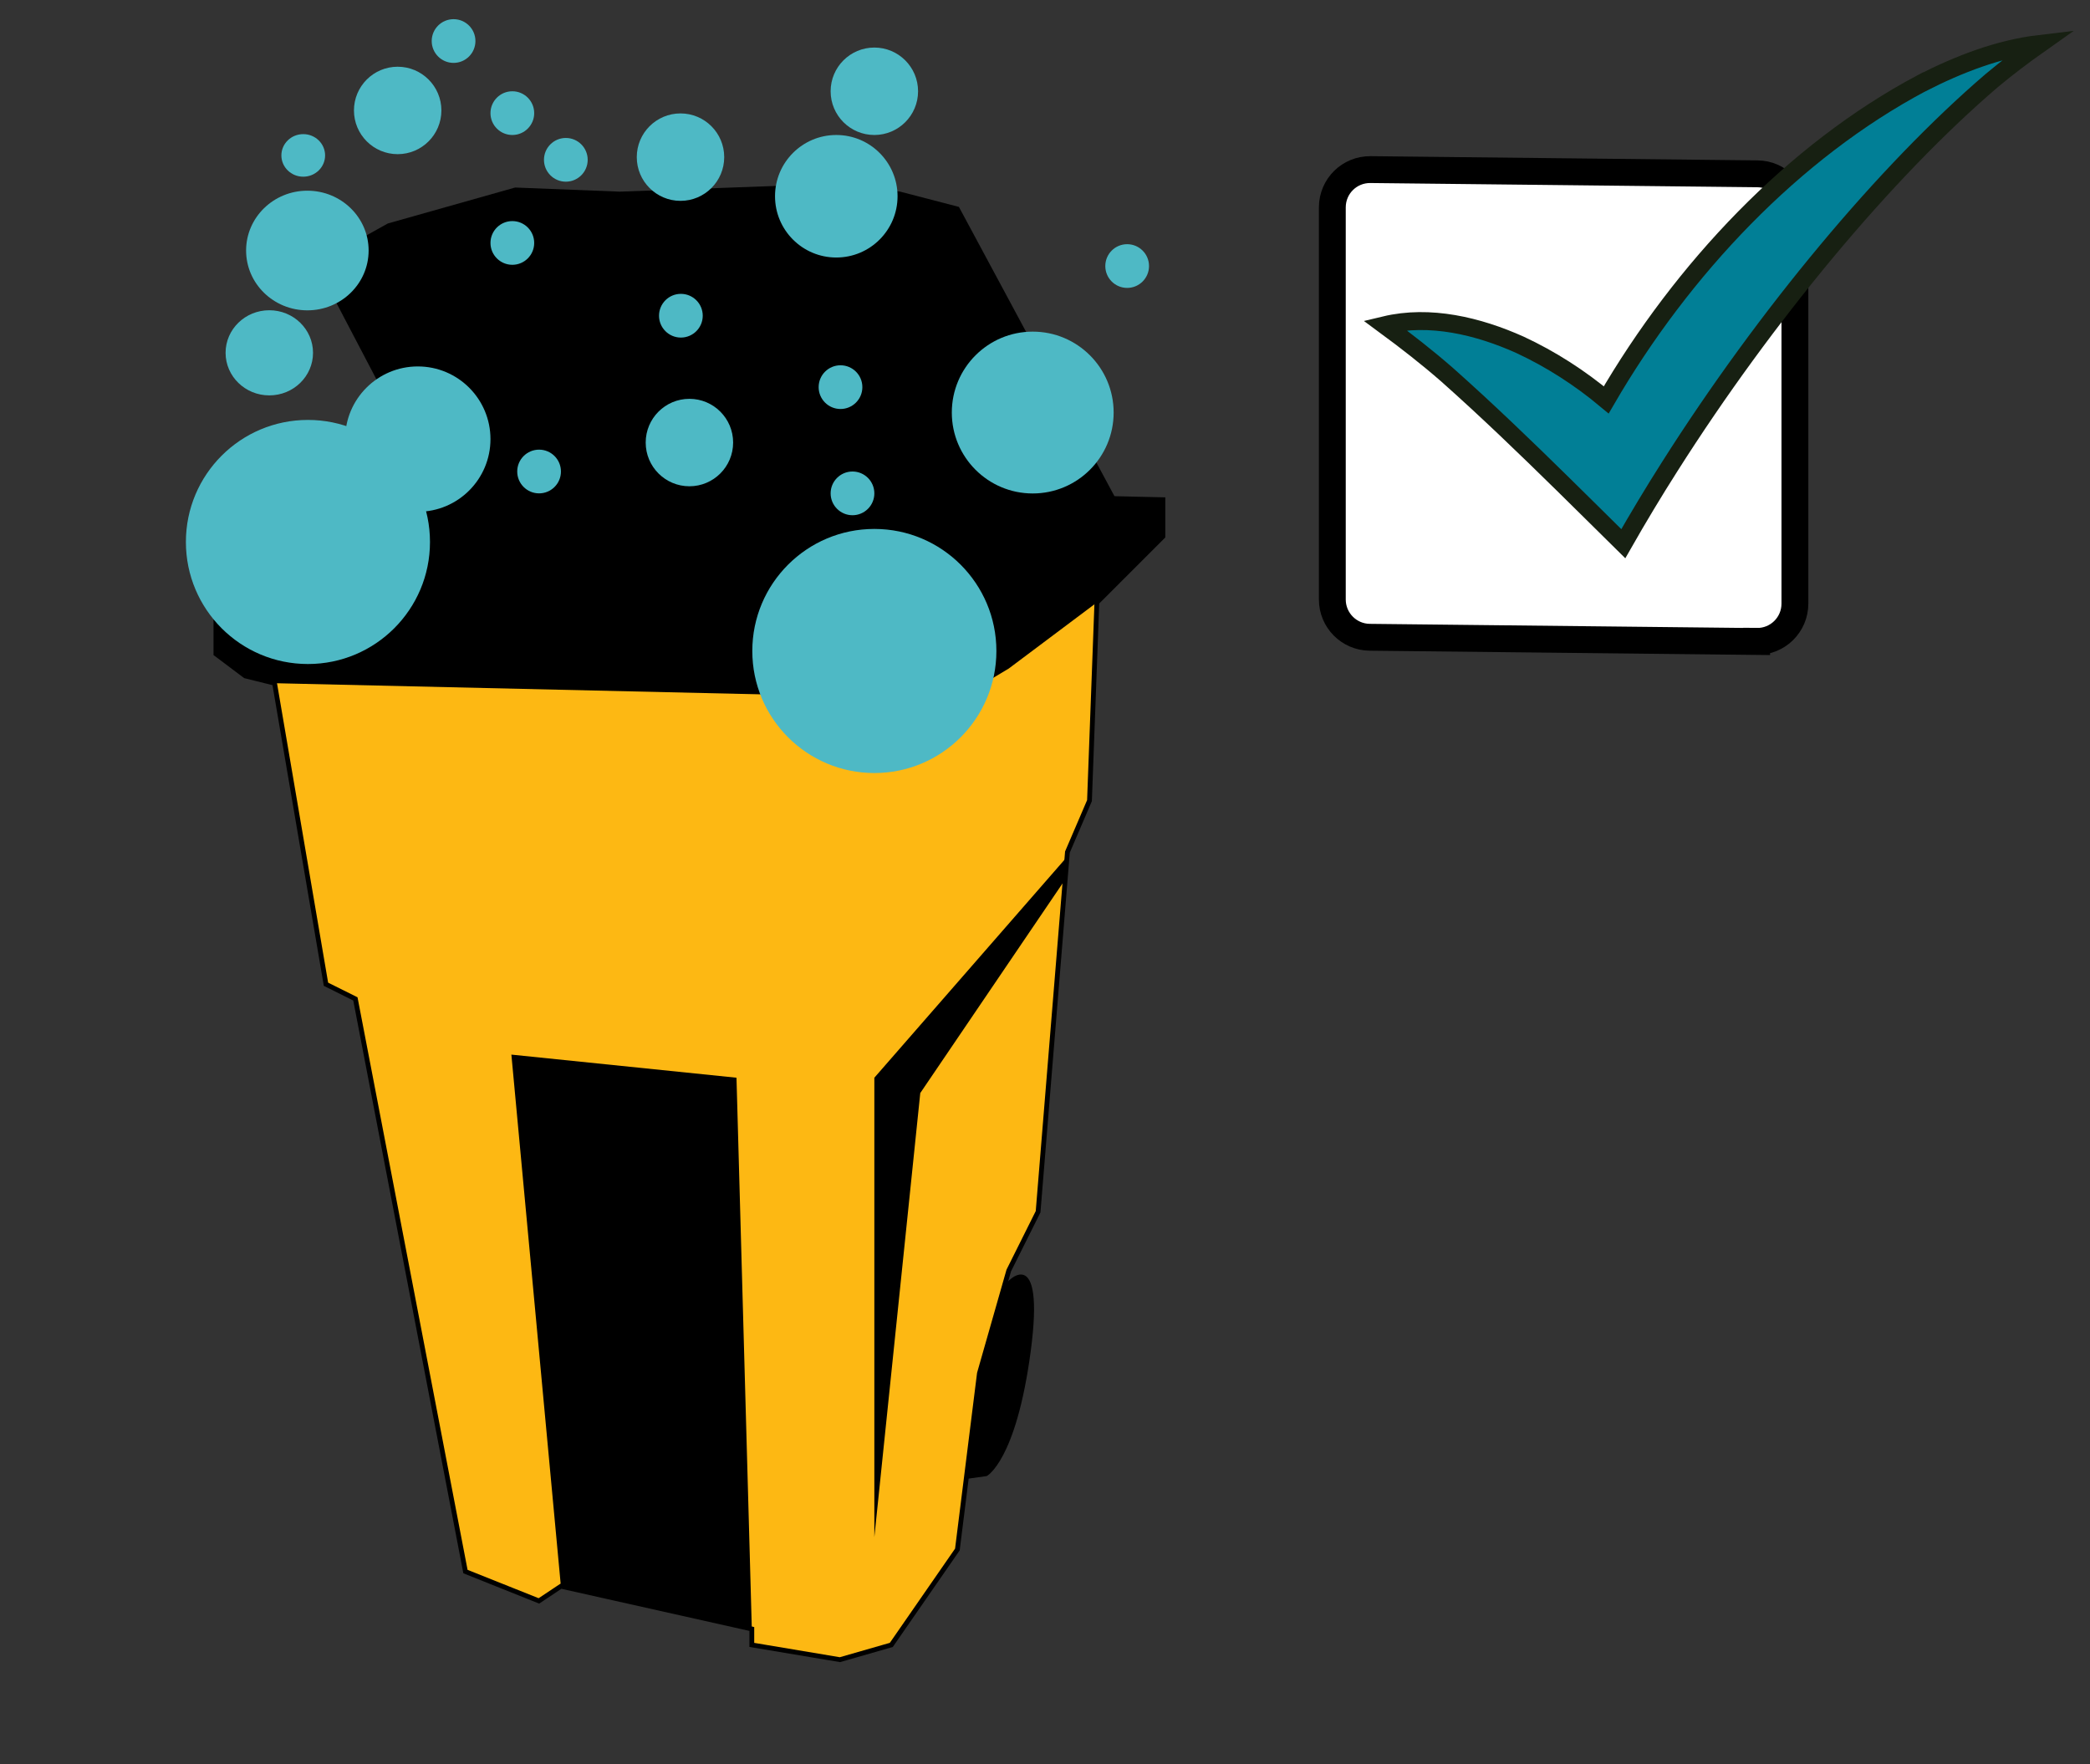
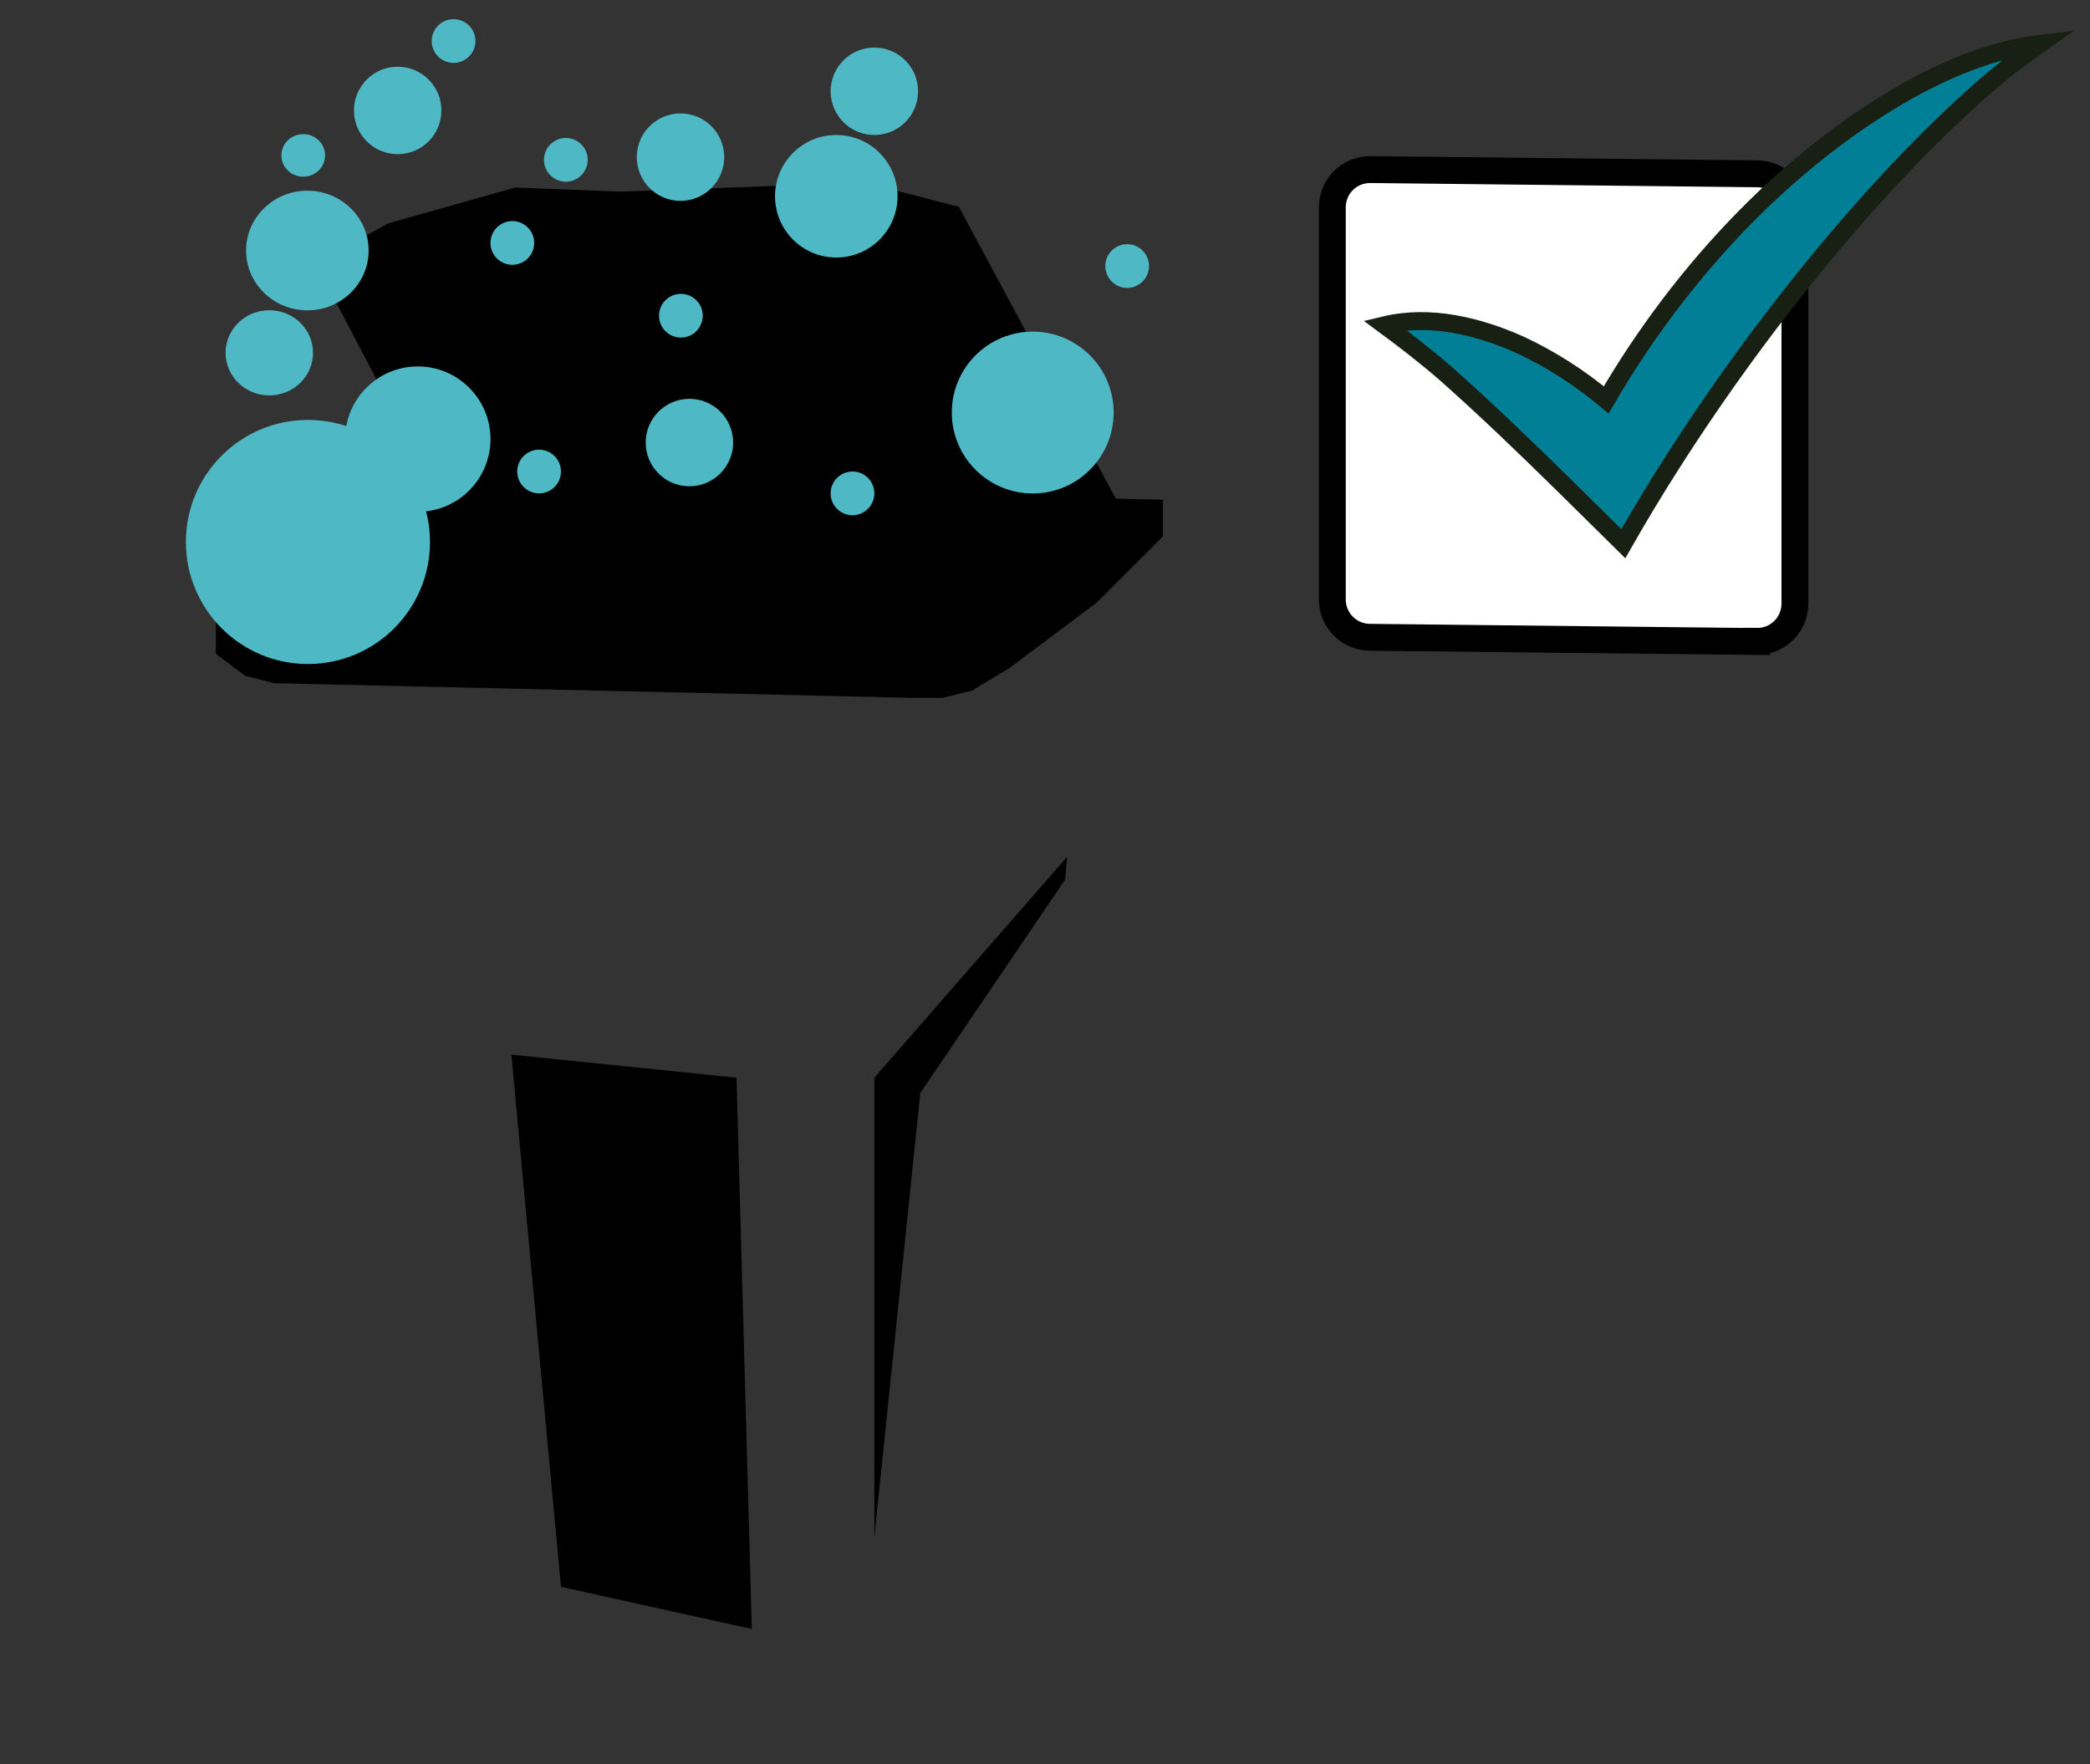
<svg xmlns="http://www.w3.org/2000/svg" viewBox="0 0 218 184">
  <rect x="0" y="0" width="218" height="184" fill="#333333" stroke="none" />
  <defs>
    <style>
      .cls-1 {
        fill: #4eb9c5;
      }

      .cls-2 {
        fill: #fff;
        stroke-width: 2.8px;
      }

      .cls-2, .cls-3, .cls-4 {
        stroke-miterlimit: 10;
      }

      .cls-2, .cls-4 {
        stroke: #000;
      }

      .cls-3 {
        fill: none;
        stroke: #172012;
        stroke-width: 1.87px;
      }

      .cls-4 {
        fill: #fdb813;
        stroke-width: .5px;
      }

      .cls-5 {
        fill: #017f96;
      }
    </style>
  </defs>
  <g id="dark_color_outline_2" data-name="dark color outline 2">
    <path class="cls-2" d="M183.23,66.91l-40.36-.44c-2.16-.02-3.9-1.78-3.9-3.94V21.63c0-2.2,1.79-3.97,3.99-3.94l40.36.44c2.16.02,3.9,1.78,3.9,3.94v40.89c0,2.2-1.79,3.97-3.99,3.94Z" />
  </g>
  <g id="bright_color_fill" data-name="bright color fill">
    <path class="cls-5" d="M200.43,8.68c-13.36,7.1-24.95,19.36-32.89,33.03-2.74-2.29-5.76-4.24-9.01-5.75-4.33-1.94-9.37-3.17-14.09-2.04,2.24,1.65,4.45,3.37,6.53,5.19,4.15,3.69,8.12,7.52,12.06,11.39,2.1,2.06,4.19,4.14,6.29,6.21,1.54-2.7,3.16-5.4,4.86-8.07,9.98-15.72,22.45-30.71,33.55-40.22,1.59-1.33,3.25-2.59,5.02-3.84-4.31.51-8.46,2.13-12.32,4.1Z" />
  </g>
  <g id="dark_color_outline" data-name="dark color outline">
    <path class="cls-3" d="M200.43,8.68c-13.36,7.1-24.95,19.36-32.89,33.03-2.74-2.29-5.76-4.24-9.01-5.75-4.33-1.94-9.37-3.17-14.09-2.04,2.24,1.65,4.45,3.37,6.53,5.19,4.15,3.69,8.12,7.52,12.06,11.39,2.1,2.06,4.19,4.14,6.29,6.21,1.54-2.7,3.16-5.4,4.86-8.07,9.98-15.72,22.45-30.71,33.55-40.22,1.59-1.33,3.25-2.59,5.02-3.84-4.31.51-8.46,2.13-12.32,4.1Z" />
  </g>
  <g id="logo">
    <g>
      <g>
        <g>
-           <polygon class="cls-4" points="28.64 71.26 34 102.66 37.07 104.19 48.55 163.92 56.21 166.98 58.51 165.45 78.42 169.91 78.42 171.57 87.61 173.11 92.97 171.57 99.86 161.62 102.16 143.24 105.22 132.52 108.28 126.39 111.34 88.87 113.64 83.51 114.41 62.84 121.3 55.95 121.3 52.12 52.38 50.59 45.49 52.12 39.36 54.41 29.41 60.54 22.52 63.6 22.52 68.2 25.58 70.5 28.64 71.26" />
          <polygon points="95.26 72.79 28.64 71.26 25.58 70.5 22.52 68.2 22.52 63.6 29.41 60.54 39.36 54.41 45.49 52.12 52.07 50.66 121.3 52.12 121.3 55.95 114.41 62.84 105.22 69.73 101.39 72.03 98.33 72.79 95.26 72.79" />
-           <path d="M100.78,154.26l2.14-.3s3.06-1.53,4.59-13.02c1.53-11.49-2.47-7.43-2.77-6.78-.3.65-2.59,9.07-2.59,9.07l-1.38,11.02Z" />
        </g>
        <polygon points="58.51 165.51 53.34 110 76.82 112.41 78.42 169.91 58.51 165.51" />
        <polygon points="91.2 112.41 111.3 89.37 111.11 91.73 95.99 114.01 91.2 160.33 91.2 112.41" />
      </g>
      <polygon points="48.98 58.11 33.43 28.43 34.73 26.5 40.45 23.31 53.73 19.56 64.65 19.99 85.34 19.23 93.82 19.97 100.02 21.58 116.55 52.32 105.48 55.45 83.49 58.14 60.82 59.85 53.03 60.1 49.9 59.42 48.98 58.11" />
    </g>
    <circle class="cls-1" cx="32.12" cy="56.53" r="12.73" />
-     <circle class="cls-1" cx="91.2" cy="67.9" r="12.73" />
    <circle class="cls-1" cx="87.23" cy="20.47" r="6.39" />
    <circle class="cls-1" cx="41.48" cy="11.52" r="4.56" />
    <circle class="cls-1" cx="71.91" cy="46.16" r="4.56" />
    <circle class="cls-1" cx="91.2" cy="9.52" r="4.56" />
    <circle class="cls-1" cx="47.31" cy="4.28" r="2.28" />
    <circle class="cls-1" cx="71.02" cy="32.93" r="2.28" />
    <circle class="cls-1" cx="107.72" cy="43.03" r="8.44" />
    <circle class="cls-1" cx="88.92" cy="51.46" r="2.28" />
    <circle class="cls-1" cx="117.57" cy="27.75" r="2.28" />
    <ellipse class="cls-1" cx="31.63" cy="16.21" rx="2.28" ry="2.22" />
-     <circle class="cls-1" cx="53.44" cy="11.8" r="2.28" />
    <ellipse class="cls-1" cx="32.06" cy="26.13" rx="6.39" ry="6.24" />
    <circle class="cls-1" cx="70.98" cy="16.39" r="4.56" />
    <circle class="cls-1" cx="43.58" cy="45.8" r="7.58" />
    <ellipse class="cls-1" cx="28.09" cy="36.8" rx="4.56" ry="4.44" />
    <circle class="cls-1" cx="53.44" cy="25.34" r="2.28" />
    <circle class="cls-1" cx="23.54" cy="56.33" r="2.28" />
    <circle class="cls-1" cx="56.23" cy="49.18" r="2.28" />
-     <circle class="cls-1" cx="87.67" cy="40.38" r="2.28" />
    <circle class="cls-1" cx="59.02" cy="16.67" r="2.28" />
  </g>
</svg>